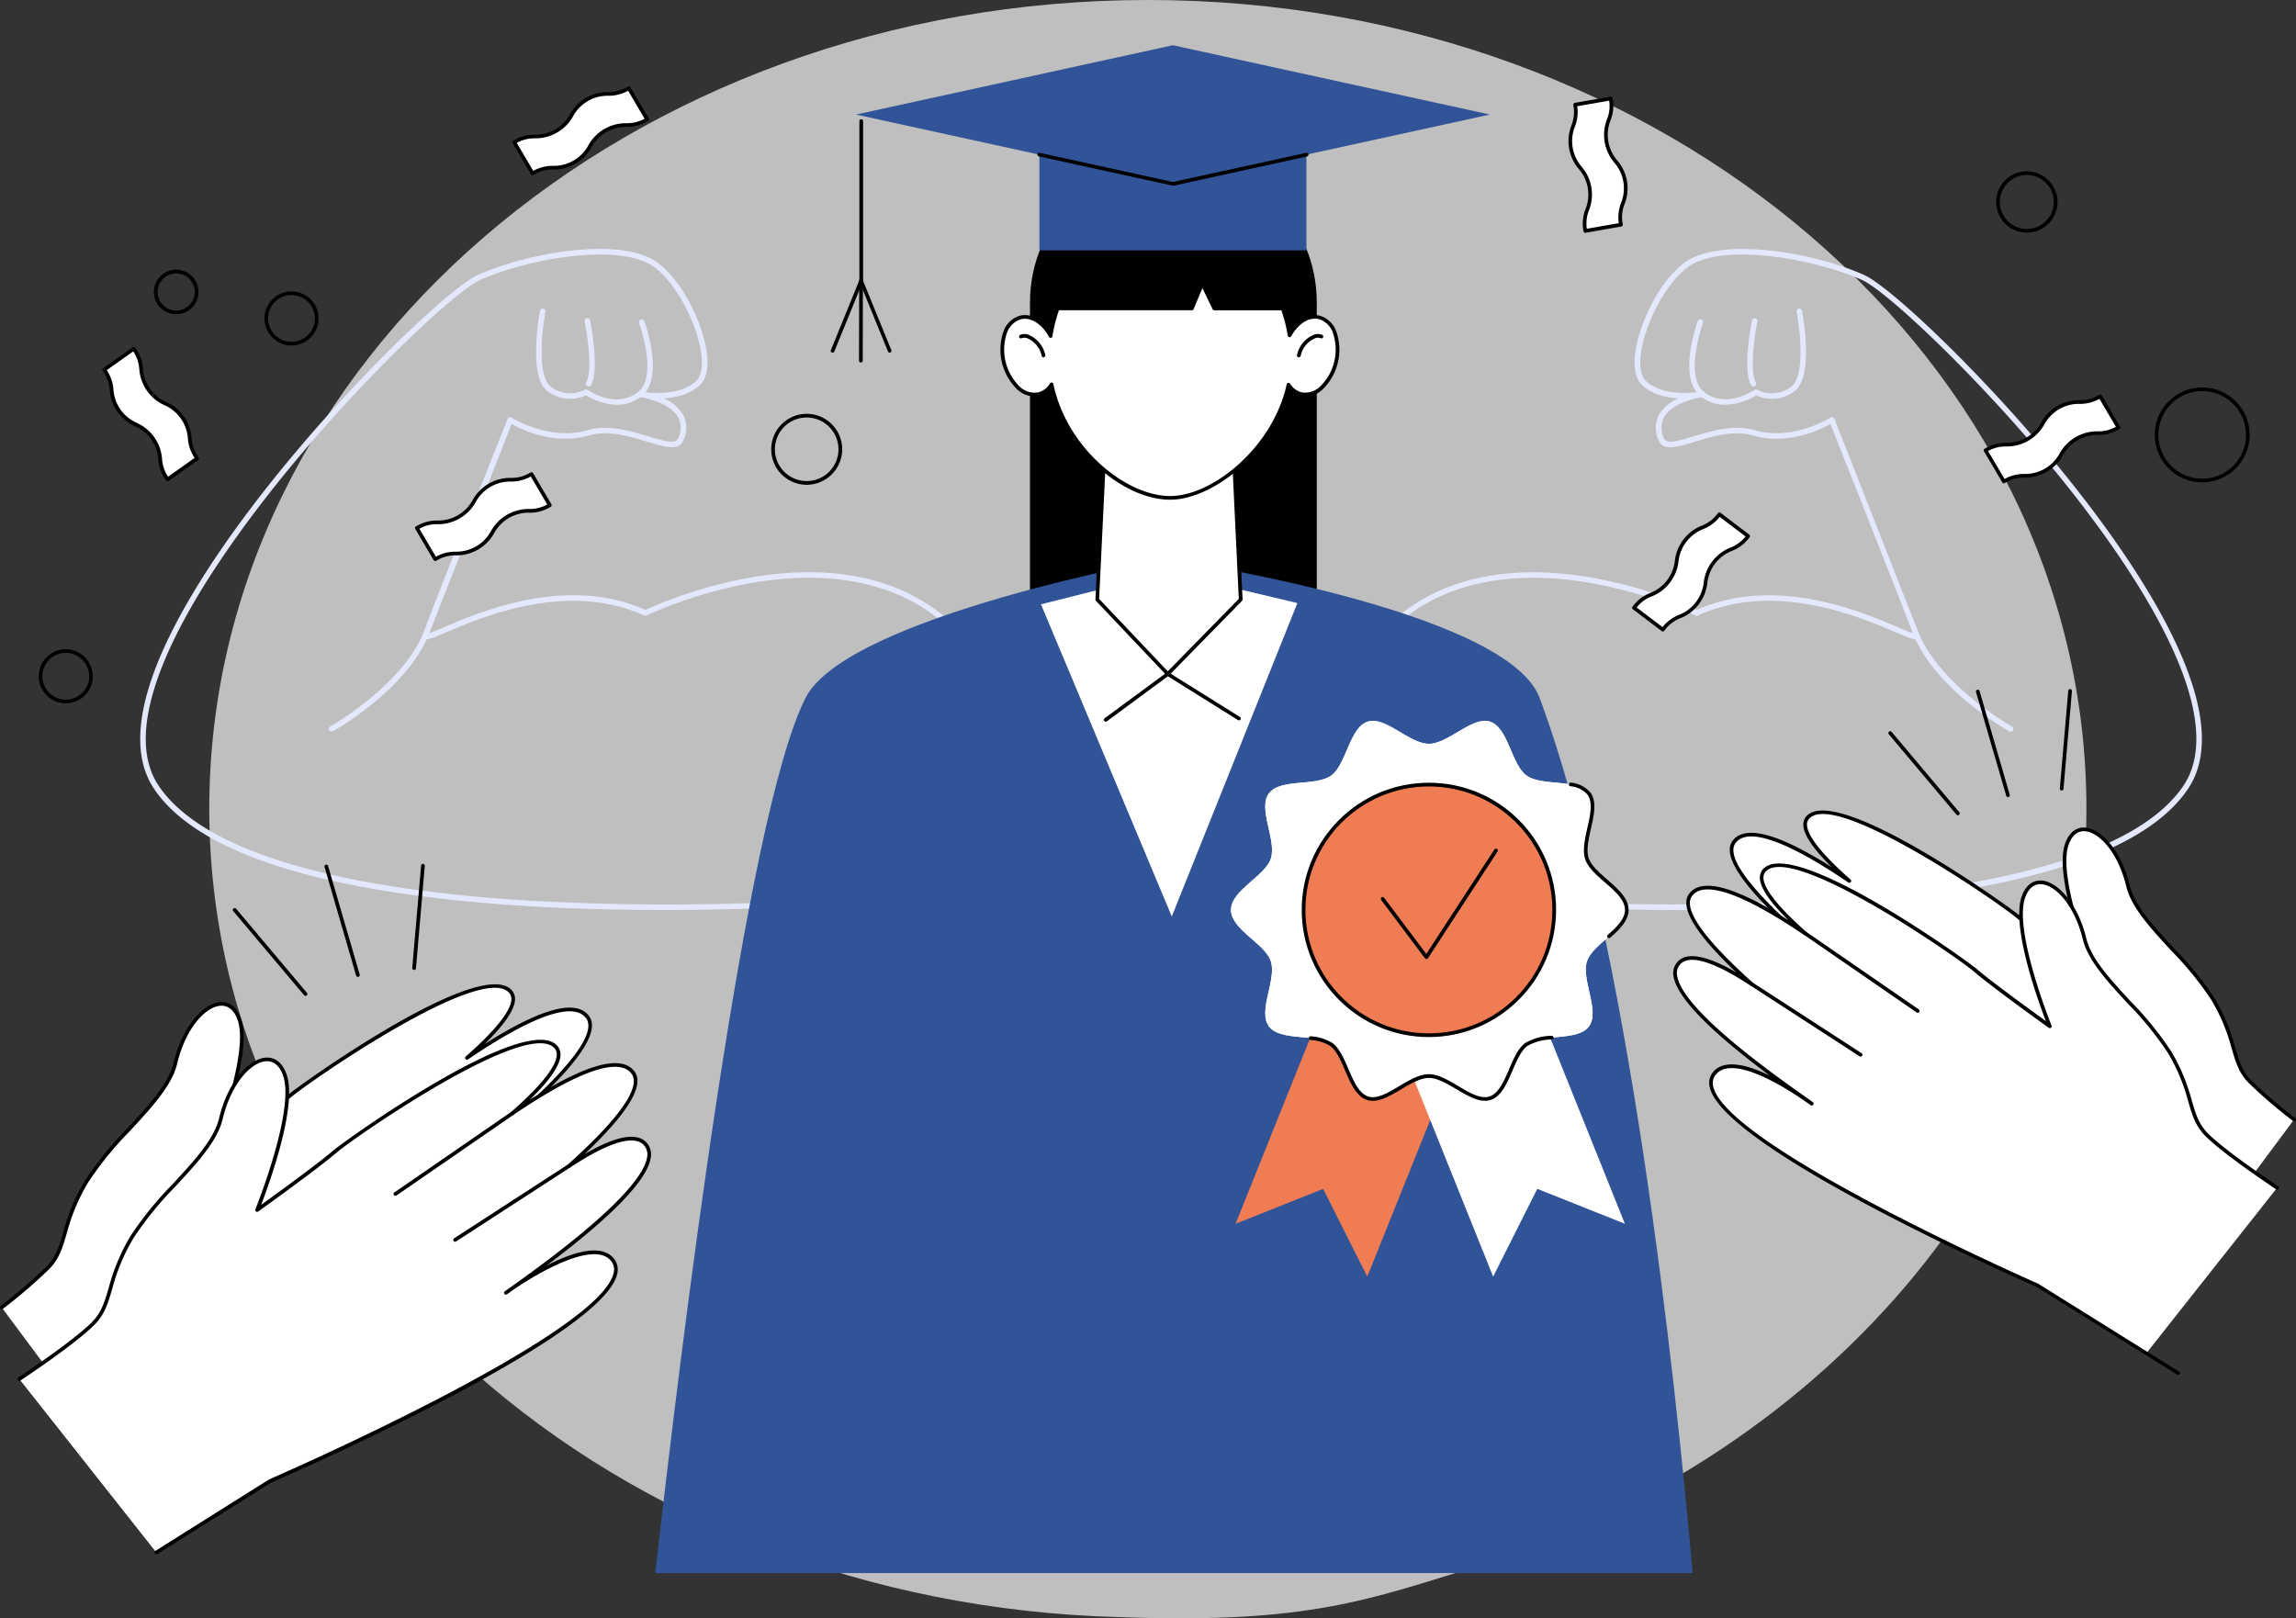
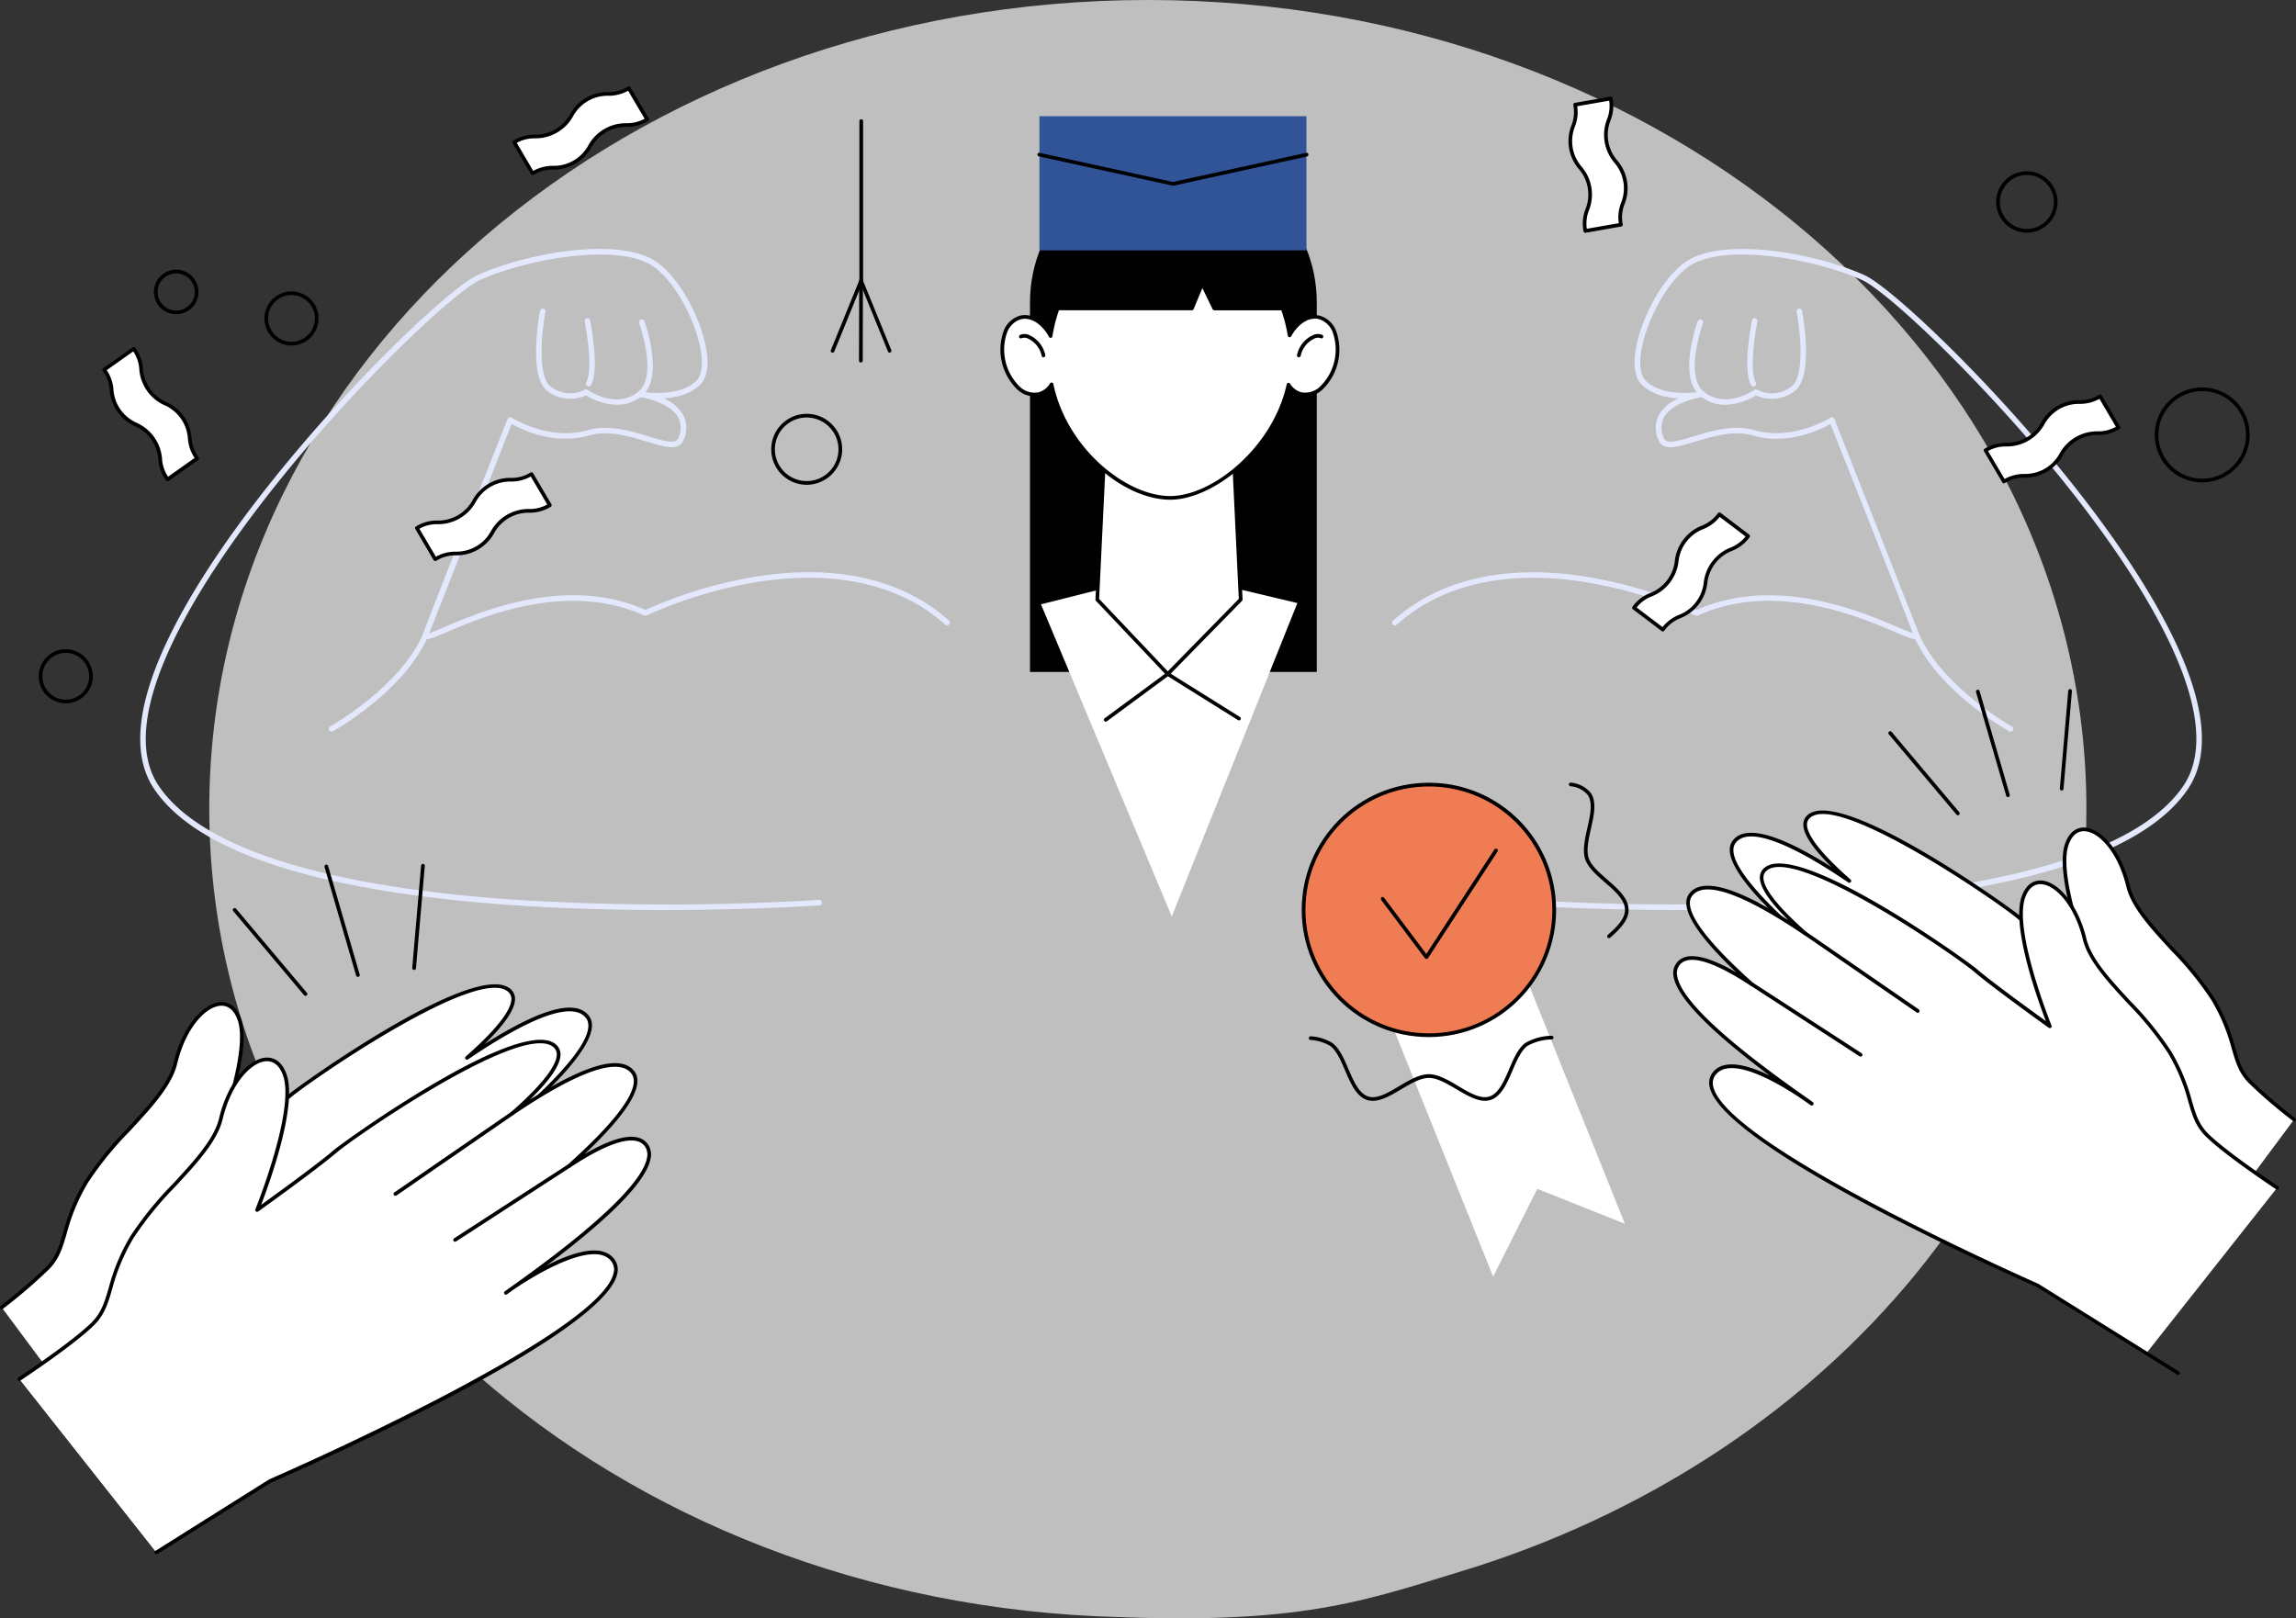
<svg xmlns="http://www.w3.org/2000/svg" xmlns:xlink="http://www.w3.org/1999/xlink" viewBox="0 0 419.35 295.62">
  <rect x="0" y="0" width="419.35" height="295.62" fill="#333333" stroke="none" />
  <g opacity=".75">
    <path fill="#ededed" d="M38.221 147.757c0-81.59 76.74-147.76 171.43-147.76s171.42 66.17 171.42 147.75c0 63.34-46.26 117.38-111.25 138.37-19.78 6.03-30.72 10.57-65.31 9.28-92.31-2.34-166.29-67.51-166.29-147.64" />
  </g>
  <g fill="#e3e8fd">
    <path d="M306.463 166.229c-16.28 0-28.17-.84-28.35-.85-.28-.02-.49-.26-.47-.54s.26-.49.54-.47c17.79 1.08 35.63 1.12 53.43.11 36.36-2.25 59.61-9.53 67.24-21.05 2.7-4.08 3.02-9.78.95-16.94-4.77-16.47-20.94-36.64-30.17-47.19-12.6-14.42-25.68-26.41-29.52-28.14-8.76-3.94-25.45-6.86-31.68-2.47-4.5 3.17-8.36 11.34-8.81 16.52-.17 2.03.15 3.52.94 4.31 2.86 2.86 8.43 2.27 9.91 2.05.22-.04.36-.06.39-.06.28-.05.54.14.58.42.05.28-.14.54-.42.58-.04.01-.18.03-.4.07-1.25.23-5.26 1.15-6.67 3.59a4.25 4.25 0 0 0-.05 3.88c.45 1.11 2.34.6 5.39-.33 3.3-1 7.4-2.25 11.18-1.14 7 2.04 13.77-2.25 13.84-2.29.23-.15.55-.08.7.15.02.03.03.06.04.09l15.44 39.26c.12.27.05.58-.16.79-.47.44-1.25.13-4.16-1.11-6.6-2.81-22.06-9.4-36.08-3.03a.5.5 0 0 1-.43-.01 80.74 80.74 0 0 0-19.68-6.02c-10.09-1.69-24.33-1.72-34.88 7.71-.21.19-.53.17-.71-.04-.19-.21-.17-.53.04-.71 8.59-7.68 20.95-10.42 35.74-7.95a82.53 82.53 0 0 1 19.71 6c14.36-6.39 29.98.27 36.67 3.12 1.08.46 2.18.93 2.8 1.12-1.68-4.58-13.29-33.81-15.04-38.21-1.78 1.01-7.77 3.96-14.15 2.1-3.49-1.02-7.44.18-10.6 1.14-3.24.98-5.8 1.76-6.62-.26-.74-1.51-.69-3.29.11-4.77a7.6 7.6 0 0 1 3.52-2.89c-2.28-.13-4.94-.72-6.75-2.53-1.01-1.01-1.43-2.78-1.23-5.11.47-5.41 4.37-13.83 9.24-17.26 6.62-4.66 23.49-1.76 32.68 2.38 7.86 3.54 51.91 47.13 60.26 75.98 2.16 7.45 1.79 13.43-1.08 17.78-4.38 6.61-13.52 11.84-27.18 15.55-10.86 2.95-24.61 4.95-40.85 5.95-8.86.54-17.52.72-25.2.72zm13.8-95.63a.5.5 0 0 1-.44-.25c-1.62-2.78.09-11.45.16-11.82a.5.5 0 0 1 .59-.39.52.52 0 0 1 .4.6h0c-.48 2.4-1.46 9.08-.28 11.11.14.24.06.55-.18.69-.08.04-.17.06-.25.06h0z" />
    <path d="M315.103 73.939a7.06 7.06 0 0 1-4.48-1.54c-4.28-3.35-.69-13.3-.53-13.72.1-.26.39-.4.65-.3s.4.39.3.65c-.04.1-3.5 9.68.2 12.58 4.06 3.17 9.12-.35 9.17-.38.16-.11.37-.13.54-.03 2.03 1.05 4.48.81 6.27-.61 2.52-2.01 1.52-10.51.92-13.62a.51.51 0 0 1 .4-.59.51.51 0 0 1 .59.4c.09.48 2.22 11.79-1.28 14.6-2.02 1.6-4.77 1.92-7.11.84-1.7 1.06-3.64 1.65-5.64 1.72zm52.11 59.7a.54.54 0 0 1-.25-.06c-.54-.3-13.2-7.47-17.41-17.44a.504.504 0 1 1 .93-.39c4.07 9.64 16.85 16.88 16.97 16.95.24.14.33.44.19.69-.08.16-.25.25-.43.25h0zm-245.904 32.59c-7.68 0-16.34-.19-25.2-.73-16.24-1-29.99-3.01-40.85-5.95-13.66-3.71-22.8-8.94-27.18-15.55-2.87-4.34-3.24-10.32-1.08-17.78 8.34-28.85 52.39-72.44 60.25-75.98 9.19-4.13 26.07-7.04 32.68-2.38 4.86 3.43 8.77 11.85 9.24 17.26.2 2.34-.23 4.1-1.23 5.11-1.81 1.81-4.48 2.4-6.75 2.53a7.6 7.6 0 0 1 3.52 2.89c.81 1.48.85 3.26.11 4.77-.83 2.02-3.38 1.24-6.62.26-3.17-.96-7.11-2.16-10.6-1.14-6.38 1.86-12.36-1.09-14.15-2.1l-15.04 38.21c.62-.19 1.72-.66 2.8-1.12 6.69-2.85 22.32-9.51 36.67-3.12a82.77 82.77 0 0 1 19.7-6c14.79-2.48 27.15.27 35.74 7.95.21.19.23.51.04.71-.19.21-.51.23-.71.04-10.55-9.43-24.81-9.4-34.9-7.7a80.52 80.52 0 0 0-19.65 6.02.5.5 0 0 1-.43.01c-14.02-6.37-29.48.22-36.08 3.03-2.9 1.24-3.68 1.54-4.16 1.11-.21-.2-.27-.52-.16-.79.88-2.63 14.85-37.77 15.44-39.26a.5.5 0 0 1 .66-.28c.03.01.06.03.09.04.07.04 6.83 4.33 13.84 2.29 3.78-1.1 7.88.14 11.18 1.14 3.05.93 4.94 1.44 5.39.33a4.25 4.25 0 0 0-.05-3.88c-1.41-2.44-5.42-3.36-6.67-3.59-.23-.03-.37-.06-.4-.07-.28-.05-.46-.31-.42-.58s.31-.46.58-.42c.03 0 .17.02.39.06 1.48.22 7.05.81 9.91-2.05.79-.79 1.12-2.28.94-4.31-.45-5.18-4.31-13.35-8.81-16.52-6.22-4.39-22.91-1.47-31.67 2.47-3.85 1.73-16.92 13.72-29.54 28.16-9.22 10.55-25.4 30.71-30.16 47.18-2.07 7.16-1.75 12.86.95 16.94 7.63 11.52 30.88 18.8 67.24 21.05 17.8 1.01 35.63.97 53.42-.11.28-.02.52.19.54.47s-.19.52-.47.54c-.17.01-12.07.84-28.34.84zm-13.8-95.63a.51.51 0 0 1-.51-.49.52.52 0 0 1 .07-.27c1.19-2.03.2-8.71-.28-11.11a.51.51 0 0 1 .4-.6c.27-.06.54.12.59.39.07.37 1.78 9.04.16 11.82-.08.17-.25.26-.43.26z" />
    <path d="M112.669 73.939c-2-.07-3.94-.66-5.64-1.72a6.86 6.86 0 0 1-7.11-.84c-3.5-2.8-1.38-14.12-1.28-14.6a.51.51 0 0 1 .59-.4.51.51 0 0 1 .4.59h0c-.6 3.11-1.59 11.6.92 13.62 1.79 1.41 4.24 1.65 6.27.61.17-.1.38-.08.54.03.21.15 5.12 3.55 9.17.38 3.71-2.9.24-12.48.2-12.58-.1-.26.04-.55.3-.65s.55.04.65.3c.16.42 3.75 10.38-.53 13.72a7.12 7.12 0 0 1-4.48 1.54zm-52.11 59.7a.51.51 0 0 1-.51-.5.51.51 0 0 1 .26-.44c.13-.07 12.9-7.31 16.98-16.95a.504.504 0 1 1 .93.39c-4.21 9.96-16.88 17.14-17.41 17.44a.54.54 0 0 1-.25.06z" />
  </g>
  <path d="M214.312 29.063h0c14.46 0 26.19 11.72 26.19 26.19v67.49h0-52.38 0v-67.49c0-14.46 11.72-26.19 26.19-26.19z" />
-   <path fill="#315397" d="M309.152 287.348c-3.11-35.07-11.61-116.04-27.96-159.89-6.09-16.3-68.36-25.39-68.36-25.39s-58.07 10.49-65.69 25.39c-11.06 21.64-22.92 119.85-27.46 159.89h189.47z" />
-   <path fill="#ef7c53" d="M249.724 233.202l-8.06-16.03-16 6.38 19.86-49.46 24.07 9.66-19.87 49.45z" />
  <g fill="#fff">
    <path d="M272.714 233.202l8.06-16.04 16 6.38-19.86-49.46-24.06 9.67 19.86 49.45z" />
    <use xlink:href="#B" />
    <use xlink:href="#B" />
  </g>
  <path d="M271.224 201.082c-1.64 0-3.44-1.07-5.19-2.1-1.73-1.02-3.51-2.08-5.06-2.08s-3.34 1.06-5.06 2.08c-2.12 1.26-4.32 2.56-6.22 1.95-1.99-.65-3.02-3.06-4.02-5.39-.77-1.79-1.56-3.64-2.74-4.5a8.03 8.03 0 0 0-3.6-1.08c-.18-.02-.32-.19-.29-.37s.19-.32.37-.29a8.56 8.56 0 0 1 3.91 1.2c1.33.97 2.16 2.91 2.96 4.78.94 2.19 1.91 4.46 3.61 5.01 1.61.52 3.58-.65 5.66-1.89 1.8-1.07 3.67-2.18 5.41-2.18s3.6 1.11 5.4 2.18c2.09 1.24 4.06 2.41 5.67 1.89 1.7-.55 2.67-2.82 3.61-5.01.8-1.88 1.63-3.81 2.96-4.78 1.46-.83 3.1-1.27 4.78-1.3.19-.01.34.14.35.32.01.17-.12.32-.29.35-1.56.02-3.08.42-4.45 1.17-1.18.86-1.97 2.71-2.74 4.5-1 2.33-2.03 4.74-4.02 5.39a3.68 3.68 0 0 1-1.01.15zm22.66-29.71c-.19 0-.34-.15-.34-.34 0-.1.04-.19.11-.25 1.59-1.4 3.14-2.91 3.14-4.57 0-1.84-1.87-3.47-3.69-5.05-1.52-1.32-3.08-2.69-3.58-4.22-.52-1.61-.05-3.7.4-5.72.52-2.29 1.05-4.66.03-6.06a4.68 4.68 0 0 0-3.14-1.54.34.34 0 0 1-.26-.4c.04-.18.2-.29.38-.26 1.37.13 2.64.78 3.56 1.81 1.2 1.65.63 4.17.08 6.6-.43 1.93-.88 3.93-.42 5.36.44 1.35 1.94 2.66 3.38 3.92 1.93 1.68 3.92 3.42 3.92 5.56 0 1.94-1.66 3.57-3.36 5.07-.05.06-.13.09-.21.09z" />
  <circle fill="#ef7c53" cx="260.98" cy="166.21" r="22.89" />
  <path d="M260.98 189.44c-12.83 0-23.23-10.4-23.23-23.23s10.4-23.23 23.23-23.23 23.23 10.4 23.23 23.23h0c-.02 12.82-10.41 23.21-23.23 23.23zm0-45.78c-12.46 0-22.55 10.1-22.55 22.55 0 12.46 10.1 22.55 22.55 22.55 12.46 0 22.55-10.1 22.55-22.55-.01-12.45-10.1-22.54-22.55-22.55h0zm-.466 31.512c-.11 0-.21-.05-.27-.14l-7.97-10.63c-.12-.14-.1-.35.04-.47s.35-.1.47.04c.01.01.02.02.03.04l7.69 10.25 12.44-19.09c.1-.16.31-.2.47-.1s.2.31.1.47l-12.7 19.49c-.06.09-.16.15-.27.15l-.03-.01z" />
  <g fill="#fff">
    <path d="M190.128 110.391l23.18-5.85 23.65 5.62-22.94 57.25-23.89-57.02z" />
    <path d="M226.295 131.252l-13.01-8.13-11.33 8.36 24.34-.23z" />
  </g>
  <path d="M201.955 131.822c-.19 0-.34-.15-.34-.34 0-.11.05-.21.14-.27l11.33-8.36a.33.33 0 0 1 .38-.01l13.01 8.13a.35.35 0 0 1 .09.47c-.1.14-.29.19-.44.1l-12.82-8.01-11.15 8.23a.36.36 0 0 1-.2.06z" />
  <path fill="#fff" d="M226.609 109.522l-13.32 13.6-12.88-13.6 1.36-28.35h23.48l1.36 28.35z" />
  <path d="M213.289 123.462h0a.32.32 0 0 1-.24-.11l-12.88-13.6c-.06-.07-.1-.16-.09-.25l1.36-28.35c0-.18.15-.32.33-.32h23.48a.34.34 0 0 1 .34.32l1.36 28.35c0 .09-.03.18-.1.25l-13.32 13.6c-.07.07-.15.11-.24.11zm-12.54-14.06l12.54 13.23 12.97-13.24-1.33-27.88h-22.84l-1.34 27.89z" />
  <path fill="#fff" d="M240.93 57.98c-1.98-.46-4.09.93-5.4 3.31a25.96 25.96 0 0 0-1.27-4.92h-12.49l-2.2-4.53-1.9 4.53h-24.5c-.59 1.63-1.02 3.32-1.29 5.03-1.3-2.45-3.45-3.9-5.46-3.43-2.62.61-4.01 4.25-3.1 8.12s3.77 6.51 6.39 5.9a3.82 3.82 0 0 0 2.35-1.79c2.39 11.48 13.05 20.73 21.66 20.73 8.07 0 19.1-9.22 21.62-20.67.51.86 1.34 1.48 2.31 1.73 2.62.61 5.48-2.03 6.39-5.9s-.49-7.5-3.11-8.11z" />
  <path d="M213.72 91.28c-4.29 0-9.17-2.24-13.39-6.15-4.13-3.78-7.07-8.69-8.44-14.12a3.9 3.9 0 0 1-2.11 1.32c-1.52.28-3.08-.23-4.14-1.35-2.67-2.7-3.6-6.67-2.41-10.28.45-1.48 1.62-2.62 3.11-3.05 1.9-.44 3.93.64 5.36 2.8a26.64 26.64 0 0 1 1.15-4.2c.05-.13.17-.22.32-.22h24.29l1.81-4.33c.05-.12.17-.2.3-.21.13 0 .26.07.31.2l2.1 4.34h12.28c.14 0 .27.09.32.22.48 1.34.86 2.71 1.13 4.11 1.43-2.09 3.44-3.14 5.3-2.7h0c1.49.42 2.66 1.57 3.11 3.05 1.19 3.61.26 7.58-2.41 10.28-1.06 1.12-2.62 1.63-4.14 1.35-.81-.2-1.53-.65-2.07-1.28-2.87 11.43-13.92 20.22-21.78 20.22zm-21.66-21.4c.02 0 .04 0 .06.01a.33.33 0 0 1 .27.26c2.44 11.71 13.27 20.46 21.33 20.46 7.77 0 18.77-8.91 21.29-20.41a.34.34 0 0 1 .4-.26c.09.02.16.07.21.14.47.78 1.22 1.35 2.1 1.58 1.3.23 2.63-.22 3.53-1.19 2.47-2.52 3.33-6.19 2.24-9.55a3.92 3.92 0 0 0-2.63-2.63h0c-1.78-.42-3.75.82-5.03 3.14a.34.34 0 0 1-.46.13c-.09-.05-.15-.14-.17-.24a26.5 26.5 0 0 0-1.17-4.64h-12.25c-.13 0-.24-.07-.3-.19l-1.87-3.86-1.61 3.84c-.05.13-.17.21-.31.21h-24.28a26.85 26.85 0 0 0-1.19 4.75.34.34 0 0 1-.39.28c-.1-.02-.2-.08-.24-.17-1.26-2.34-3.3-3.65-5.09-3.23a3.92 3.92 0 0 0-2.63 2.63 9.46 9.46 0 0 0 2.24 9.55c.9.96 2.23 1.41 3.53 1.18.9-.24 1.67-.83 2.14-1.64.06-.1.17-.16.28-.15h0zm-1.48-4.61c-.15 0-.28-.1-.32-.24-.29-1.41-1.22-2.59-2.52-3.19a1.43 1.43 0 0 0-1.11-.07c-.16.09-.37.04-.46-.13-.09-.15-.04-.34.1-.44.54-.26 1.17-.25 1.71.01a5.14 5.14 0 0 1 2.93 3.63c.05.18-.05.36-.23.42-.03 0-.06 0-.1.01zm46.64 0c-.03 0-.06 0-.09-.01-.18-.05-.28-.24-.23-.42.34-1.61 1.42-2.96 2.93-3.63.54-.26 1.17-.26 1.71-.01.15.11.19.31.09.47-.1.14-.29.19-.44.1-.36-.13-.77-.11-1.11.07-1.3.6-2.24 1.78-2.52 3.18-.06.14-.19.24-.34.25z" />
  <g fill="#315397">
    <path d="M189.841 21.223h48.77v24.51h-48.77z" />
-     <path d="M214.221 33.583l-57.88-12.66 57.88-12.66 57.89 12.66-57.89 12.66z" />
  </g>
  <path d="M214.221 33.913c-.02 0-.05 0-.07-.01l-24.39-5.33a.34.34 0 0 1-.27-.39.34.34 0 0 1 .39-.27c.01 0 .02 0 .02.01l24.32 5.32 24.34-5.32c.18-.05.36.06.41.24s-.06.36-.24.41c-.01 0-.02 0-.02.01l-24.41 5.34c-.03-.01-.05-.01-.08-.01zm-56.92 17.861c-.19 0-.34-.15-.34-.34v-29.33c.01-.19.17-.33.36-.32.17.01.31.15.32.32v29.33c-.01.18-.16.33-.34.34z" />
  <path d="M162.491 64.414c-.14 0-.26-.08-.31-.21l-4.9-12.02-4.9 12.02c-.06.18-.25.27-.43.21s-.27-.25-.21-.43c0-.01.01-.03.02-.04l5.2-12.78a.34.34 0 0 1 .44-.18.32.32 0 0 1 .18.18l5.21 12.79a.34.34 0 0 1-.18.44.5.5 0 0 1-.12.02z" />
  <path d="M157.231 66.224h0c-.19 0-.34-.15-.34-.34h0l.04-14.6c0-.19.15-.34.34-.34h0c.19 0 .34.15.34.34l-.04 14.6c0 .19-.15.34-.34.34z" />
  <path fill="#fff" d="M337.894 194.476c-1.51-1.17-28.02-21.93-23.5-28.01 2.04-2.74 7.66-.22 13.54 3.67-7.2-6.45-13.46-13.37-11.21-16.35 2.86-3.8 12.36 1.23 21.05 7.12-5.34-4.69-9.5-9.42-7.6-11.57 5.09-5.77 36.09 16.1 38.6 18.26 3.45 2.96 13.57 10.2 13.57 10.2s-7-17.27-4.85-23.53c2.04-5.94 8.94-1.79 11.19 7.63 1.54 6.44 11.09 13.27 15.53 20.67s3.32 11.62 6.77 15.07c2.53 2.45 5.21 4.74 8.01 6.87l-23.28 31.28-15.64-10.69s-68.68-27.85-60.75-37.27c3.85-4.58 17.5 5.82 18.57 6.65z" />
  <path d="M395.714 236.116a.33.33 0 0 1-.19-.06l-15.62-10.66c-2.84-1.15-58.72-23.97-61.46-35.01-.28-.97-.05-2.01.61-2.77 2.4-2.85 8.17-.38 12.76 2.33-8.15-6.91-21.13-19.05-17.69-23.68 1.6-2.15 5.28-1.58 10.94 1.69-7.52-7.14-10.42-11.97-8.61-14.38 2.24-2.98 8.33-1.36 18.11 4.83-3.34-3.28-5.08-5.83-5.19-7.59-.06-.62.14-1.23.54-1.7 5.43-6.15 37.01 16.46 39.07 18.22 2.79 2.39 10.04 7.65 12.62 9.51-1.5-3.9-6.31-17.23-4.44-22.7.69-2 1.97-3.06 3.6-2.98 2.79.13 6.62 3.91 8.24 10.64.87 3.62 4.35 7.4 8.04 11.4a60.29 60.29 0 0 1 7.45 9.18c1.66 2.8 2.93 5.82 3.75 8.96.71 2.43 1.27 4.35 2.97 6.04a86.68 86.68 0 0 0 7.98 6.84.33.33 0 0 1-.35.57c-.02-.01-.03-.02-.05-.04a88.21 88.21 0 0 1-8.05-6.9c-1.82-1.82-2.4-3.81-3.14-6.33-.81-3.09-2.05-6.06-3.68-8.81-2.15-3.26-4.62-6.29-7.36-9.07-3.75-4.06-7.29-7.9-8.2-11.69-1.55-6.41-5.09-10-7.63-10.12-1.33-.06-2.34.81-2.93 2.53-2.08 6.07 4.77 23.12 4.84 23.3.07.17-.01.37-.19.44-.11.04-.23.03-.32-.04-.1-.07-10.16-7.28-13.59-10.21-3.3-2.84-33.4-23.64-38.12-18.29-.29.33-.42.77-.38 1.21.09 1.4 1.54 4.26 7.95 9.89.14.13.15.34.02.48-.11.12-.29.14-.43.05-11.27-7.65-18.39-10.14-20.59-7.21-1.21 1.61-.26 5.67 11.16 15.9.14.13.14.34.02.48-.11.12-.29.14-.43.05-6.96-4.6-11.48-5.9-13.08-3.75-3.47 4.67 13.81 20.06 23.44 27.55.14.12.15.34.03.48-.11.13-.3.15-.44.06-.59-.46-14.43-11.08-18.12-6.7-.52.6-.7 1.41-.47 2.17 2.66 10.76 60.51 34.33 61.09 34.57l.06.03 15.64 10.68c.15.1.19.31.09.47-.05.09-.16.15-.27.14h0z" />
  <path fill="#fff" d="M330.928 201.612c-1.51-1.17-28.99-19.39-24.47-25.47 2.04-2.74 7.65-.22 13.54 3.67-7.2-6.45-13.46-13.36-11.21-16.35 2.86-3.8 12.36 1.23 21.04 7.12-5.34-4.69-9.5-9.42-7.6-11.57 5.09-5.77 36.09 16.1 38.6 18.26 3.45 2.96 13.57 10.2 13.57 10.2s-7-17.27-4.85-23.53c2.04-5.93 8.94-1.79 11.19 7.63 1.54 6.44 11.09 13.27 15.53 20.67s3.32 11.62 6.77 15.07 12.85 9.67 12.85 9.67l-23.91 30.26-19.85-12.46s-66.9-29.34-58.97-38.76c3.87-4.58 16.7 4.76 17.77 5.59z" />
  <path d="M397.818 251.142c-.06 0-.12-.02-.18-.05l-25.66-16.02c-2.64-1.15-57.08-25.18-59.7-36.44a3.09 3.09 0 0 1 .63-2.83c2.06-2.45 6.4-1.23 10.33.68-11.06-8.24-16.96-14.33-17.57-18.11-.17-.85.01-1.73.52-2.43 1.6-2.16 5.28-1.58 10.94 1.69-7.53-7.14-10.42-11.97-8.61-14.38 2.24-2.98 8.33-1.36 18.11 4.83-3.34-3.28-5.08-5.83-5.19-7.59-.06-.62.14-1.23.54-1.7 5.43-6.15 37.01 16.46 39.07 18.22 2.79 2.39 10.04 7.65 12.62 9.51-1.5-3.9-6.31-17.23-4.44-22.7.69-2 1.97-3.06 3.6-2.98 2.79.13 6.62 3.91 8.24 10.64.87 3.62 4.35 7.4 8.04 11.39a60.29 60.29 0 0 1 7.45 9.18c1.66 2.8 2.93 5.82 3.75 8.96.71 2.43 1.27 4.35 2.97 6.04 3.39 3.39 12.7 9.56 12.79 9.62a.34.34 0 0 1 .12.46c-.09.16-.3.21-.46.12-.01 0-.02-.01-.02-.02-.39-.25-9.46-6.27-12.9-9.71-1.82-1.82-2.4-3.81-3.14-6.33-.81-3.09-2.05-6.06-3.68-8.81-2.15-3.26-4.62-6.29-7.36-9.07-3.75-4.06-7.29-7.9-8.2-11.69-1.56-6.4-5.09-9.99-7.64-10.11-1.33-.06-2.34.81-2.93 2.53-2.08 6.07 4.77 23.12 4.84 23.3.07.17-.01.37-.19.44-.11.04-.23.03-.32-.04-.1-.07-10.17-7.28-13.59-10.21-3.3-2.83-33.41-23.64-38.13-18.29-.29.33-.42.77-.38 1.21.09 1.4 1.54 4.26 7.95 9.89.14.13.15.34.02.48-.11.12-.29.14-.43.05-11.26-7.65-18.38-10.14-20.58-7.21-1.21 1.61-.26 5.67 11.16 15.9.14.13.14.34.02.48-.11.12-.29.14-.43.05-6.96-4.6-11.48-5.9-13.08-3.75-.4.56-.54 1.25-.39 1.92.68 4.2 8.38 11.51 22.9 21.74.91.62 1.56 1.09 1.8 1.27l.1.08h0c.14.12.15.34.03.48-.11.13-.3.15-.44.06h0l-.15-.11-1.03-.72-.42-.29c-3.69-2.51-12.72-8.06-15.71-4.51a2.43 2.43 0 0 0-.49 2.24c2.55 10.97 58.77 35.74 59.33 35.99.01.01.03.01.04.02l25.69 16.03a.34.34 0 0 1 .11.46c-.05.08-.16.14-.27.14h0z" />
  <path fill="#fff" d="M350.252 184.665l-20.42-14.08 20.42 14.08z" />
  <path d="M350.252 185.005c-.07 0-.14-.02-.19-.06l-20.42-14.08c-.15-.12-.18-.33-.06-.48.11-.14.3-.17.44-.08l20.42 14.08a.35.35 0 0 1 .09.47c-.07.09-.17.15-.28.15h0z" />
  <path fill="#fff" d="M339.825 192.681l-19.83-12.87 19.83 12.87z" />
  <path d="M339.825 193.011c-.06 0-.13-.02-.18-.05l-19.83-12.87a.35.35 0 0 1-.09-.47c.1-.15.3-.19.45-.1l19.83 12.87c.16.1.2.31.1.47-.06.1-.17.15-.28.15zm36.731-48.607h-.03a.35.35 0 0 1-.31-.36l1.54-17.86a.35.35 0 0 1 .36-.31c.18.01.32.18.31.36h0l-1.54 17.86c-.01.17-.16.31-.33.31zm-9.81 1.21c-.15 0-.28-.1-.32-.24l-5.52-18.97c-.05-.18.06-.36.24-.41a.35.35 0 0 1 .41.22l5.51 18.96c.05.18-.05.36-.23.42-.03.01-.06.02-.09.02zm-9.15 3.31c-.1 0-.19-.04-.26-.12l-12.35-14.67c-.12-.13-.11-.35.02-.47.14-.13.35-.12.48.02l.02.02 12.34 14.66c.12.14.1.36-.04.47-.06.06-.14.08-.21.09h0z" />
  <path fill="#fff" d="M85.147 228.363c1.58-1.23 29.32-22.95 24.59-29.31-2.13-2.87-8.01-.23-14.16 3.84 7.54-6.75 14.08-13.98 11.73-17.11-2.99-3.97-12.94 1.29-22.02 7.46 5.58-4.91 9.93-9.86 7.95-12.1-5.32-6.03-37.76 16.85-40.39 19.1-3.61 3.1-14.19 10.67-14.19 10.67s7.32-18.09 5.08-24.64c-2.13-6.21-9.35-1.87-11.71 7.98-1.61 6.73-11.6 13.88-16.24 21.62s-3.48 12.16-7.09 15.77c-2.65 2.56-5.45 4.96-8.38 7.19l24.35 32.74 16.37-11.18s71.86-29.14 63.57-38.99c-4.05-4.78-18.33 6.09-19.46 6.96z" />
  <path d="M24.66 271.916c-.19 0-.34-.15-.34-.34 0-.11.05-.21.15-.28l16.37-11.18c.02-.01.04-.03.06-.03.61-.25 61.14-24.91 63.93-36.18.24-.8.05-1.66-.49-2.28-3.87-4.59-18.37 6.53-18.98 7-.15.11-.36.07-.47-.09-.1-.14-.07-.33.06-.44 10.08-7.84 28.17-23.95 24.53-28.84-1.68-2.26-6.42-.9-13.71 3.92a.34.34 0 0 1-.47-.1c-.09-.14-.07-.32.06-.43 11.96-10.71 12.95-14.97 11.68-16.66-2.31-3.07-9.77-.47-21.56 7.53-.16.1-.36.06-.47-.09-.09-.14-.07-.33.06-.44 6.71-5.89 8.23-8.88 8.32-10.35.05-.46-.09-.92-.4-1.28-4.95-5.61-36.45 16.17-39.91 19.13-3.58 3.07-14.11 10.61-14.22 10.68-.15.11-.36.07-.47-.08-.07-.09-.08-.21-.04-.32.07-.18 7.25-18.03 5.07-24.39-.62-1.8-1.69-2.72-3.09-2.66-2.67.13-6.37 3.89-7.98 10.61-.95 3.96-4.65 7.98-8.58 12.23-2.87 2.9-5.46 6.08-7.71 9.49-1.71 2.88-3.01 5.98-3.86 9.22-.77 2.64-1.38 4.72-3.28 6.62-2.66 2.57-5.47 4.98-8.42 7.22-.16.1-.37.05-.46-.11-.08-.14-.06-.32.06-.43a93.27 93.27 0 0 0 8.35-7.16c1.78-1.78 2.37-3.79 3.11-6.33a36.58 36.58 0 0 1 3.93-9.37c2.28-3.45 4.88-6.66 7.79-9.6 3.86-4.18 7.51-8.14 8.42-11.93 1.68-7.04 5.69-10.99 8.6-11.12 1.71-.09 3.04 1.02 3.75 3.11 1.97 5.74-3.12 19.77-4.66 23.79 2.66-1.92 10.31-7.47 13.24-9.98 2.15-1.84 35.19-25.49 40.86-19.07.42.49.63 1.12.57 1.77-.12 1.86-1.98 4.55-5.54 8.03 10.3-6.53 16.7-8.26 19.05-5.13 1.9 2.52-1.17 7.6-9.11 15.11 5.98-3.48 9.86-4.1 11.54-1.84 3.61 4.86-10.13 17.67-18.64 24.88 4.82-2.87 10.95-5.55 13.48-2.54.68.79.92 1.88.63 2.88-2.86 11.55-61.34 35.43-64.3 36.63l-16.32 11.17c-.06.03-.12.05-.19.05zm50.973-94.743h-.03a.35.35 0 0 1-.31-.36l1.62-18.69c.01-.19.17-.33.35-.32s.33.17.32.35v.03l-1.61 18.69c-.02.17-.17.31-.34.3zm-10.27 1.27c-.15 0-.28-.1-.32-.24l-5.77-19.84c-.05-.18.06-.36.24-.41a.34.34 0 0 1 .41.22l5.77 19.84c.05.18-.05.37-.23.42-.04.01-.07.01-.1.01h0zm-9.57 3.46c-.1 0-.19-.04-.26-.12l-12.92-15.34c-.13-.14-.12-.35.02-.48s.35-.12.48.02c.01.01.01.02.02.03l12.92 15.34c.12.14.1.36-.04.47-.07.05-.14.08-.22.08h0z" />
  <g fill="#fff">
    <path d="M92.395 236.161c1.58-1.23 30.38-20.62 25.65-26.98-2.13-2.87-8.01-.23-14.16 3.84 7.54-6.75 14.08-13.98 11.73-17.11-3-3.98-12.94 1.29-22.03 7.45 5.58-4.91 9.93-9.86 7.95-12.1-5.32-6.03-37.76 16.85-40.39 19.1-3.6 3.1-14.18 10.67-14.18 10.67s7.32-18.07 5.07-24.62c-2.13-6.21-9.35-1.87-11.71 7.98-1.61 6.73-11.6 13.88-16.24 21.62s-3.47 12.16-7.09 15.77-13.44 10.12-13.44 10.12l25.02 31.67 20.76-13.04s70.77-30.62 62.48-40.47c-4.05-4.8-18.29 5.23-19.42 6.1z" />
    <path d="M28.575 283.571l20.76-13.04s70.77-30.62 62.48-40.47c-4.04-4.8-18.29 5.23-19.41 6.1 1.58-1.23 30.38-20.62 25.65-26.98-2.13-2.87-8.01-.23-14.16 3.84 7.54-6.75 14.08-13.98 11.73-17.11-3.01-3.98-12.95 1.29-22.04 7.45 5.58-4.91 9.93-9.86 7.95-12.1-5.32-6.03-37.76 16.85-40.39 19.1-3.6 3.1-14.18 10.67-14.18 10.67s7.32-18.07 5.07-24.62c-2.13-6.21-9.35-1.87-11.71 7.98-1.61 6.73-11.6 13.88-16.24 21.62s-3.47 12.16-7.09 15.77-13.44 10.12-13.44 10.12l25.02 31.67z" />
  </g>
  <path d="M28.575 283.911c-.19 0-.34-.15-.34-.34a.32.32 0 0 1 .16-.28l20.75-13.05c.01-.01.03-.02.05-.02.6-.26 60.16-26.15 62.86-37.62a2.47 2.47 0 0 0-.51-2.33c-3.14-3.72-13.48 2.38-17.61 5.2l-.2.14-1.12.8-.02.02c-.15.11-.36.07-.47-.08a.33.33 0 0 1 .06-.45c.16-.12.56-.4 1.16-.83 19.63-13.92 24.34-20.55 24.84-23.66.15-.7 0-1.43-.41-2.02-1.68-2.26-6.42-.9-13.71 3.92a.34.34 0 0 1-.47-.1c-.09-.14-.07-.32.06-.43 11.96-10.71 12.95-14.97 11.68-16.66-2.31-3.07-9.77-.47-21.56 7.53-.16.1-.36.06-.47-.09-.09-.14-.07-.33.06-.44 6.71-5.89 8.23-8.88 8.32-10.35.05-.46-.1-.92-.4-1.28-4.95-5.61-36.45 16.17-39.91 19.13-3.58 3.07-14.11 10.61-14.22 10.68-.15.11-.36.07-.47-.08-.07-.09-.08-.21-.04-.32.07-.18 7.25-18.03 5.07-24.39-.62-1.8-1.69-2.72-3.08-2.66-2.67.13-6.37 3.89-7.98 10.61-.95 3.96-4.65 7.98-8.58 12.23-2.87 2.9-5.46 6.08-7.71 9.49-1.71 2.88-3.01 5.98-3.86 9.22-.77 2.64-1.38 4.72-3.28 6.62-3.6 3.6-13.09 9.89-13.49 10.16-.15.11-.36.08-.47-.07s-.08-.36.07-.47c.01-.01.02-.01.03-.02.1-.07 9.84-6.52 13.39-10.07 1.78-1.78 2.37-3.79 3.11-6.33.87-3.29 2.19-6.45 3.93-9.38 2.28-3.45 4.89-6.66 7.79-9.6 3.86-4.18 7.51-8.14 8.42-11.93 1.68-7.04 5.69-10.99 8.6-11.12 1.71-.09 3.04 1.02 3.75 3.11 1.97 5.74-3.12 19.77-4.66 23.79 2.66-1.92 10.31-7.47 13.24-9.98 2.15-1.84 35.19-25.49 40.86-19.07.42.49.63 1.12.57 1.77-.12 1.86-1.98 4.55-5.54 8.03 10.3-6.53 16.7-8.25 19.05-5.13 1.9 2.52-1.17 7.6-9.11 15.11 5.98-3.48 9.86-4.1 11.54-1.84a3.25 3.25 0 0 1 .54 2.53c-.65 4.07-7.04 10.68-19.02 19.67 4.55-2.34 9.89-4.13 12.24-1.34.69.8.93 1.9.65 2.92-2.77 11.76-60.43 36.86-63.22 38.07l-20.75 13.03c-.05.03-.11.05-.17.05z" />
-   <path fill="#fff" d="M72.222 218.096l21.37-14.73-21.37 14.73z" />
  <path d="M72.222 218.436c-.19 0-.34-.15-.34-.34 0-.11.05-.21.15-.28l21.37-14.73c.15-.11.36-.07.47.09.11.15.07.36-.09.47h0l-21.37 14.73a.33.33 0 0 1-.19.06z" />
  <path fill="#fff" d="M83.134 226.48l20.75-13.46-20.75 13.46z" />
  <path d="M83.134 226.82c-.19 0-.34-.15-.34-.34 0-.11.06-.22.15-.28l20.75-13.46c.15-.11.36-.07.47.09a.33.33 0 0 1-.09.47c-.01 0-.01.01-.02.01l-20.74 13.45a.3.3 0 0 1-.18.06zm-71.123-98.346a4.94 4.94 0 1 1 4.94-4.94h0c0 2.72-2.22 4.94-4.94 4.94zm0-9.21a4.27 4.27 0 1 0 4.27 4.27c-.01-2.36-1.92-4.27-4.27-4.27zm20.17-61.86a4.07 4.07 0 1 1 0-8.14 4.07 4.07 0 1 1 0 8.14zm0-7.46c-1.87 0-3.39 1.52-3.39 3.39s1.52 3.39 3.39 3.39 3.39-1.52 3.39-3.39h0c0-1.87-1.51-3.38-3.39-3.39zm21.06 13.17a4.94 4.94 0 1 1 4.94-4.94h0c0 2.72-2.21 4.93-4.94 4.94zm0-9.22a4.27 4.27 0 1 0 4.27 4.27c0-2.35-1.91-4.26-4.27-4.27zm94.1 34.66a6.48 6.48 0 1 1 6.48-6.48 6.5 6.5 0 0 1-6.48 6.48zm0-12.29a5.805 5.805 0 1 0-.01 11.61 5.8 5.8 0 0 0 5.81-5.8 5.82 5.82 0 0 0-5.8-5.81h0zm222.85-33.77c-3.09 0-5.6-2.51-5.6-5.6s2.51-5.6 5.6-5.6 5.6 2.51 5.6 5.6-2.51 5.59-5.6 5.6zm0-10.53c-2.72 0-4.93 2.21-4.93 4.93s2.21 4.93 4.93 4.93 4.93-2.21 4.93-4.93c-.01-2.72-2.21-4.93-4.93-4.93h0zm32.03 56.15a8.67 8.67 0 1 1 8.67-8.67c-.01 4.78-3.89 8.66-8.67 8.67zm0-16.67a8 8 0 1 0 8 8c-.01-4.42-3.59-8-8-8h0z" />
  <path fill="#fff" d="M24.425 63.72c2.22 3.13.49 4.35 2.71 7.49s3.94 1.91 6.16 5.04.49 4.35 2.71 7.49l-5.39 3.82c-2.22-3.13-.49-4.35-2.71-7.49s-3.94-1.91-6.16-5.04-.49-4.36-2.71-7.49l5.39-3.82z" />
  <path d="M30.615 87.89h-.06c-.09-.02-.17-.06-.22-.14a7.24 7.24 0 0 1-1.42-3.9 7.17 7.17 0 0 0-4.25-6c-2.62-1.17-4.39-3.67-4.62-6.53a6.57 6.57 0 0 0-1.3-3.59c-.1-.14-.06-.35.09-.46l5.39-3.82c.15-.11.36-.07.47.08a7.24 7.24 0 0 1 1.42 3.9 7.17 7.17 0 0 0 4.25 6c2.62 1.17 4.39 3.67 4.62 6.53a6.57 6.57 0 0 0 1.3 3.59c.11.15.07.36-.08.47l-5.39 3.82c-.06.03-.13.05-.2.05zm-11.12-20.27a7.23 7.23 0 0 1 1.23 3.62 7.17 7.17 0 0 0 4.25 6c2.62 1.17 4.39 3.67 4.62 6.53.06 1.18.45 2.33 1.11 3.31l4.84-3.43a7.23 7.23 0 0 1-1.23-3.62 7.17 7.17 0 0 0-4.25-6c-2.62-1.16-4.39-3.67-4.62-6.53-.06-1.18-.45-2.32-1.11-3.31l-4.84 3.43z" />
  <use xlink:href="#C" fill="#fff" />
  <path d="M79.492 102.484c-.12 0-.23-.06-.29-.17l-3.35-5.69a.33.33 0 0 1 .12-.46c1.2-.74 2.59-1.12 4.01-1.08a7.16 7.16 0 0 0 6.34-3.73c1.38-2.51 4.03-4.07 6.9-4.06 1.3.04 2.58-.3 3.68-.99.16-.09.37-.04.46.12l3.35 5.69c.09.16.04.37-.12.46-1.2.74-2.59 1.12-4 1.08a7.16 7.16 0 0 0-6.34 3.73c-1.38 2.51-4.03 4.07-6.9 4.06-1.3-.04-2.58.3-3.68.99-.06.03-.12.05-.18.05zm-2.89-5.9l3.01 5.11c1.13-.63 2.41-.95 3.71-.92a7.17 7.17 0 0 0 6.34-3.74c1.38-2.51 4.03-4.07 6.9-4.06 1.18.04 2.36-.25 3.39-.82l-3.01-5.11c-1.13.63-2.41.95-3.71.92a7.16 7.16 0 0 0-6.34 3.73c-1.38 2.51-4.03 4.07-6.9 4.06-1.18-.04-2.35.24-3.39.83h0z" />
  <path fill="#fff" d="M118.195 21.804c-3.31 1.95-4.38.12-7.69 2.07s-2.24 3.77-5.55 5.71-4.38.13-7.69 2.07l-3.34-5.68c3.31-1.95 4.38-.13 7.69-2.07s2.24-3.77 5.55-5.71 4.38-.12 7.69-2.07l3.34 5.68z" />
  <path d="M97.275 32.004c-.12 0-.23-.06-.29-.17l-3.35-5.69c-.09-.16-.04-.37.12-.46 1.2-.74 2.59-1.12 4.01-1.08a7.16 7.16 0 0 0 6.34-3.73c1.38-2.51 4.03-4.07 6.9-4.06 1.3.04 2.58-.3 3.68-.99.16-.09.37-.04.46.12l3.35 5.69c.09.16.04.37-.12.46-1.2.74-2.59 1.12-4.01 1.08a7.16 7.16 0 0 0-6.34 3.73c-1.38 2.51-4.03 4.07-6.9 4.06-1.3-.04-2.58.3-3.68.99-.05.03-.11.05-.17.05zm-2.89-5.9l3.01 5.11a7.2 7.2 0 0 1 3.71-.92 7.16 7.16 0 0 0 6.34-3.73c1.38-2.51 4.03-4.07 6.9-4.06 1.18.04 2.36-.25 3.39-.82l-3.01-5.11c-1.13.63-2.41.95-3.71.92a7.16 7.16 0 0 0-6.34 3.73c-1.38 2.51-4.03 4.06-6.9 4.05-1.18-.04-2.35.25-3.39.83h0z" />
  <path fill="#fff" d="M319.302 97.939c-2.32 3.06-4 1.78-6.32 4.84s-.63 4.34-2.95 7.4-4 1.78-6.32 4.84l-5.26-3.99c2.32-3.06 4-1.78 6.32-4.84s.63-4.34 2.95-7.4 4-1.78 6.32-4.84l5.26 3.99z" />
  <path d="M303.702 115.349c-.07 0-.14-.02-.2-.07l-5.27-3.99c-.15-.11-.18-.32-.06-.47.83-1.15 1.97-2.02 3.29-2.52 2.45-.99 4.15-3.24 4.44-5.86.32-2.85 2.18-5.3 4.83-6.38 1.22-.46 2.27-1.26 3.03-2.32.11-.15.32-.18.47-.07l5.26 3.99c.15.11.18.32.07.47-.83 1.15-1.97 2.02-3.29 2.52-2.45.99-4.15 3.24-4.44 5.86-.32 2.85-2.18 5.3-4.83 6.38-1.22.46-2.27 1.26-3.03 2.32-.06.09-.16.14-.27.14zm-4.78-4.38l4.73 3.58a7.2 7.2 0 0 1 3.08-2.26c2.45-.99 4.15-3.24 4.44-5.86.32-2.85 2.18-5.3 4.83-6.38a6.63 6.63 0 0 0 2.82-2.05l-4.73-3.58a7.2 7.2 0 0 1-3.08 2.26c-2.45.99-4.15 3.24-4.44 5.86-.32 2.85-2.18 5.3-4.83 6.38a6.41 6.41 0 0 0-2.82 2.05h0z" />
  <path fill="#fff" d="M294.187 17.998c.66 3.78-1.43 4.14-.77 7.93s2.74 3.42 3.4 7.2-1.43 4.14-.77 7.93l-6.51 1.13c-.66-3.78 1.43-4.14.77-7.93s-2.74-3.42-3.4-7.2 1.43-4.15.77-7.93l6.51-1.13z" />
  <path d="M289.547 42.518c-.16 0-.3-.12-.33-.28a7.29 7.29 0 0 1 .4-4.13 7.15 7.15 0 0 0-1.26-7.24 7.84 7.84 0 0 1-1.37-7.89 6.67 6.67 0 0 0 .37-3.8c-.03-.18.09-.35.27-.39l6.51-1.13a.34.34 0 0 1 .39.27 7.28 7.28 0 0 1-.4 4.13c-.95 2.47-.47 5.25 1.26 7.25a7.82 7.82 0 0 1 1.37 7.88 6.5 6.5 0 0 0-.37 3.8.34.34 0 0 1-.27.39l-6.5 1.14h-.07zm-1.48-23.11c.2 1.28.04 2.6-.45 3.8-.94 2.46-.46 5.24 1.26 7.24a7.82 7.82 0 0 1 1.37 7.88c-.45 1.09-.6 2.29-.42 3.46l5.84-1.02c-.2-1.28-.04-2.6.45-3.8a7.15 7.15 0 0 0-1.26-7.24 7.84 7.84 0 0 1-1.37-7.88c.45-1.09.6-2.29.42-3.46l-5.84 1.02z" />
  <use xlink:href="#C" x="286.507" y="-14.197" fill="#fff" />
  <path d="M365.999 88.287c-.12 0-.23-.06-.29-.17l-3.35-5.69a.33.33 0 0 1 .12-.46c1.2-.74 2.59-1.12 4.01-1.08a7.16 7.16 0 0 0 6.34-3.73c1.38-2.51 4.03-4.07 6.9-4.06 1.3.04 2.58-.3 3.68-.99.16-.09.37-.04.46.12l3.35 5.69c.09.16.04.37-.12.46-1.2.74-2.59 1.12-4.01 1.08a7.16 7.16 0 0 0-6.34 3.73c-1.38 2.51-4.03 4.07-6.9 4.06-1.3-.04-2.58.3-3.68.99-.05.03-.11.05-.17.05zm-2.89-5.9l3.01 5.11c1.13-.63 2.41-.95 3.71-.92a7.16 7.16 0 0 0 6.34-3.73c1.38-2.51 4.03-4.07 6.9-4.06 1.18.04 2.35-.25 3.39-.82l-3.01-5.11c-1.13.63-2.41.95-3.71.92a7.16 7.16 0 0 0-6.34 3.73c-1.38 2.51-4.03 4.06-6.9 4.05-1.18-.04-2.35.25-3.39.83h0z" />
  <defs>
-     <path id="B" d="M297.134 166.212c0 3.59-6.23 6.14-7.28 9.38-1.09 3.35 2.41 9.08.38 11.87-2.05 2.82-8.59 1.25-11.41 3.3-2.79 2.03-3.31 8.75-6.66 9.84-3.24 1.05-7.59-4.05-11.17-4.05s-7.94 5.1-11.17 4.05c-3.35-1.09-3.87-7.81-6.66-9.84-2.82-2.05-9.36-.48-11.41-3.3-2.06-2.79 1.45-8.52.36-11.87-1.05-3.24-7.28-5.79-7.28-9.38s6.23-6.14 7.28-9.38c1.09-3.35-2.41-9.08-.38-11.87 2.05-2.82 8.59-1.25 11.41-3.3 2.79-2.03 3.31-8.75 6.66-9.84 3.24-1.05 7.59 4.05 11.17 4.05s7.94-5.1 11.17-4.05c3.35 1.09 3.87 7.81 6.66 9.84 2.82 2.05 9.36.48 11.41 3.3 2.03 2.79-1.47 8.52-.38 11.87 1.07 3.23 7.3 5.79 7.3 9.38z" />
    <path id="C" d="M100.412 92.284c-3.31 1.95-4.38.12-7.69 2.07s-2.24 3.77-5.55 5.71-4.38.12-7.69 2.07l-3.34-5.68c3.31-1.95 4.38-.13 7.69-2.07s2.24-3.77 5.55-5.71 4.38-.12 7.69-2.07l3.34 5.68z" />
  </defs>
</svg>